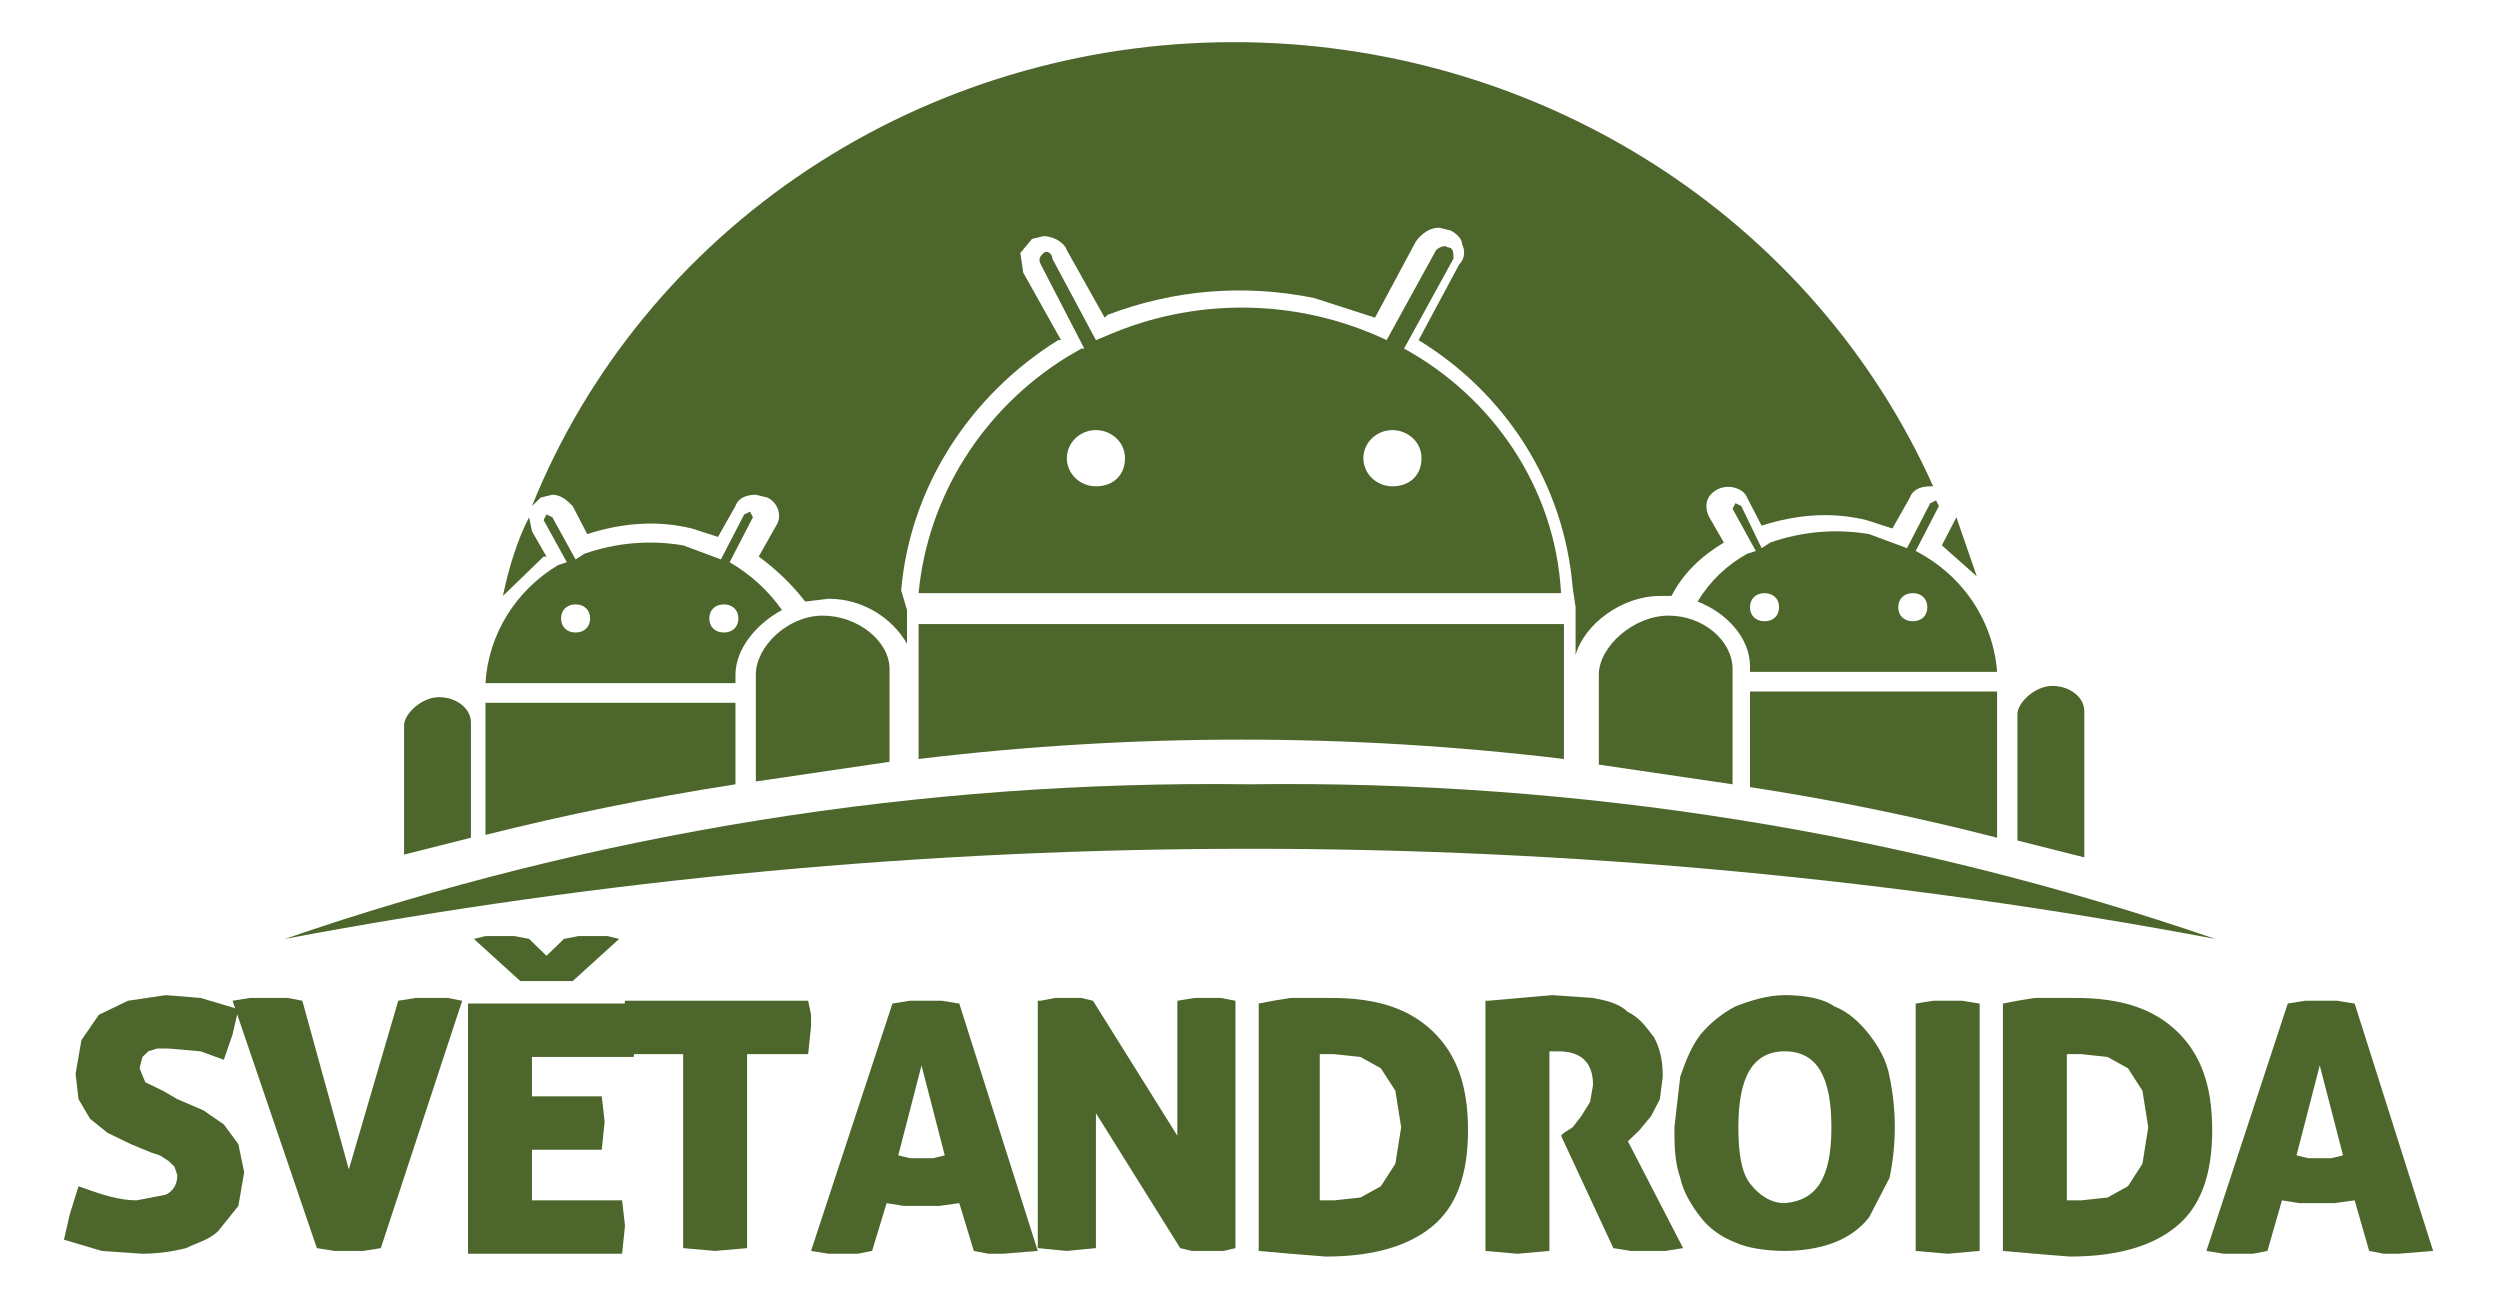
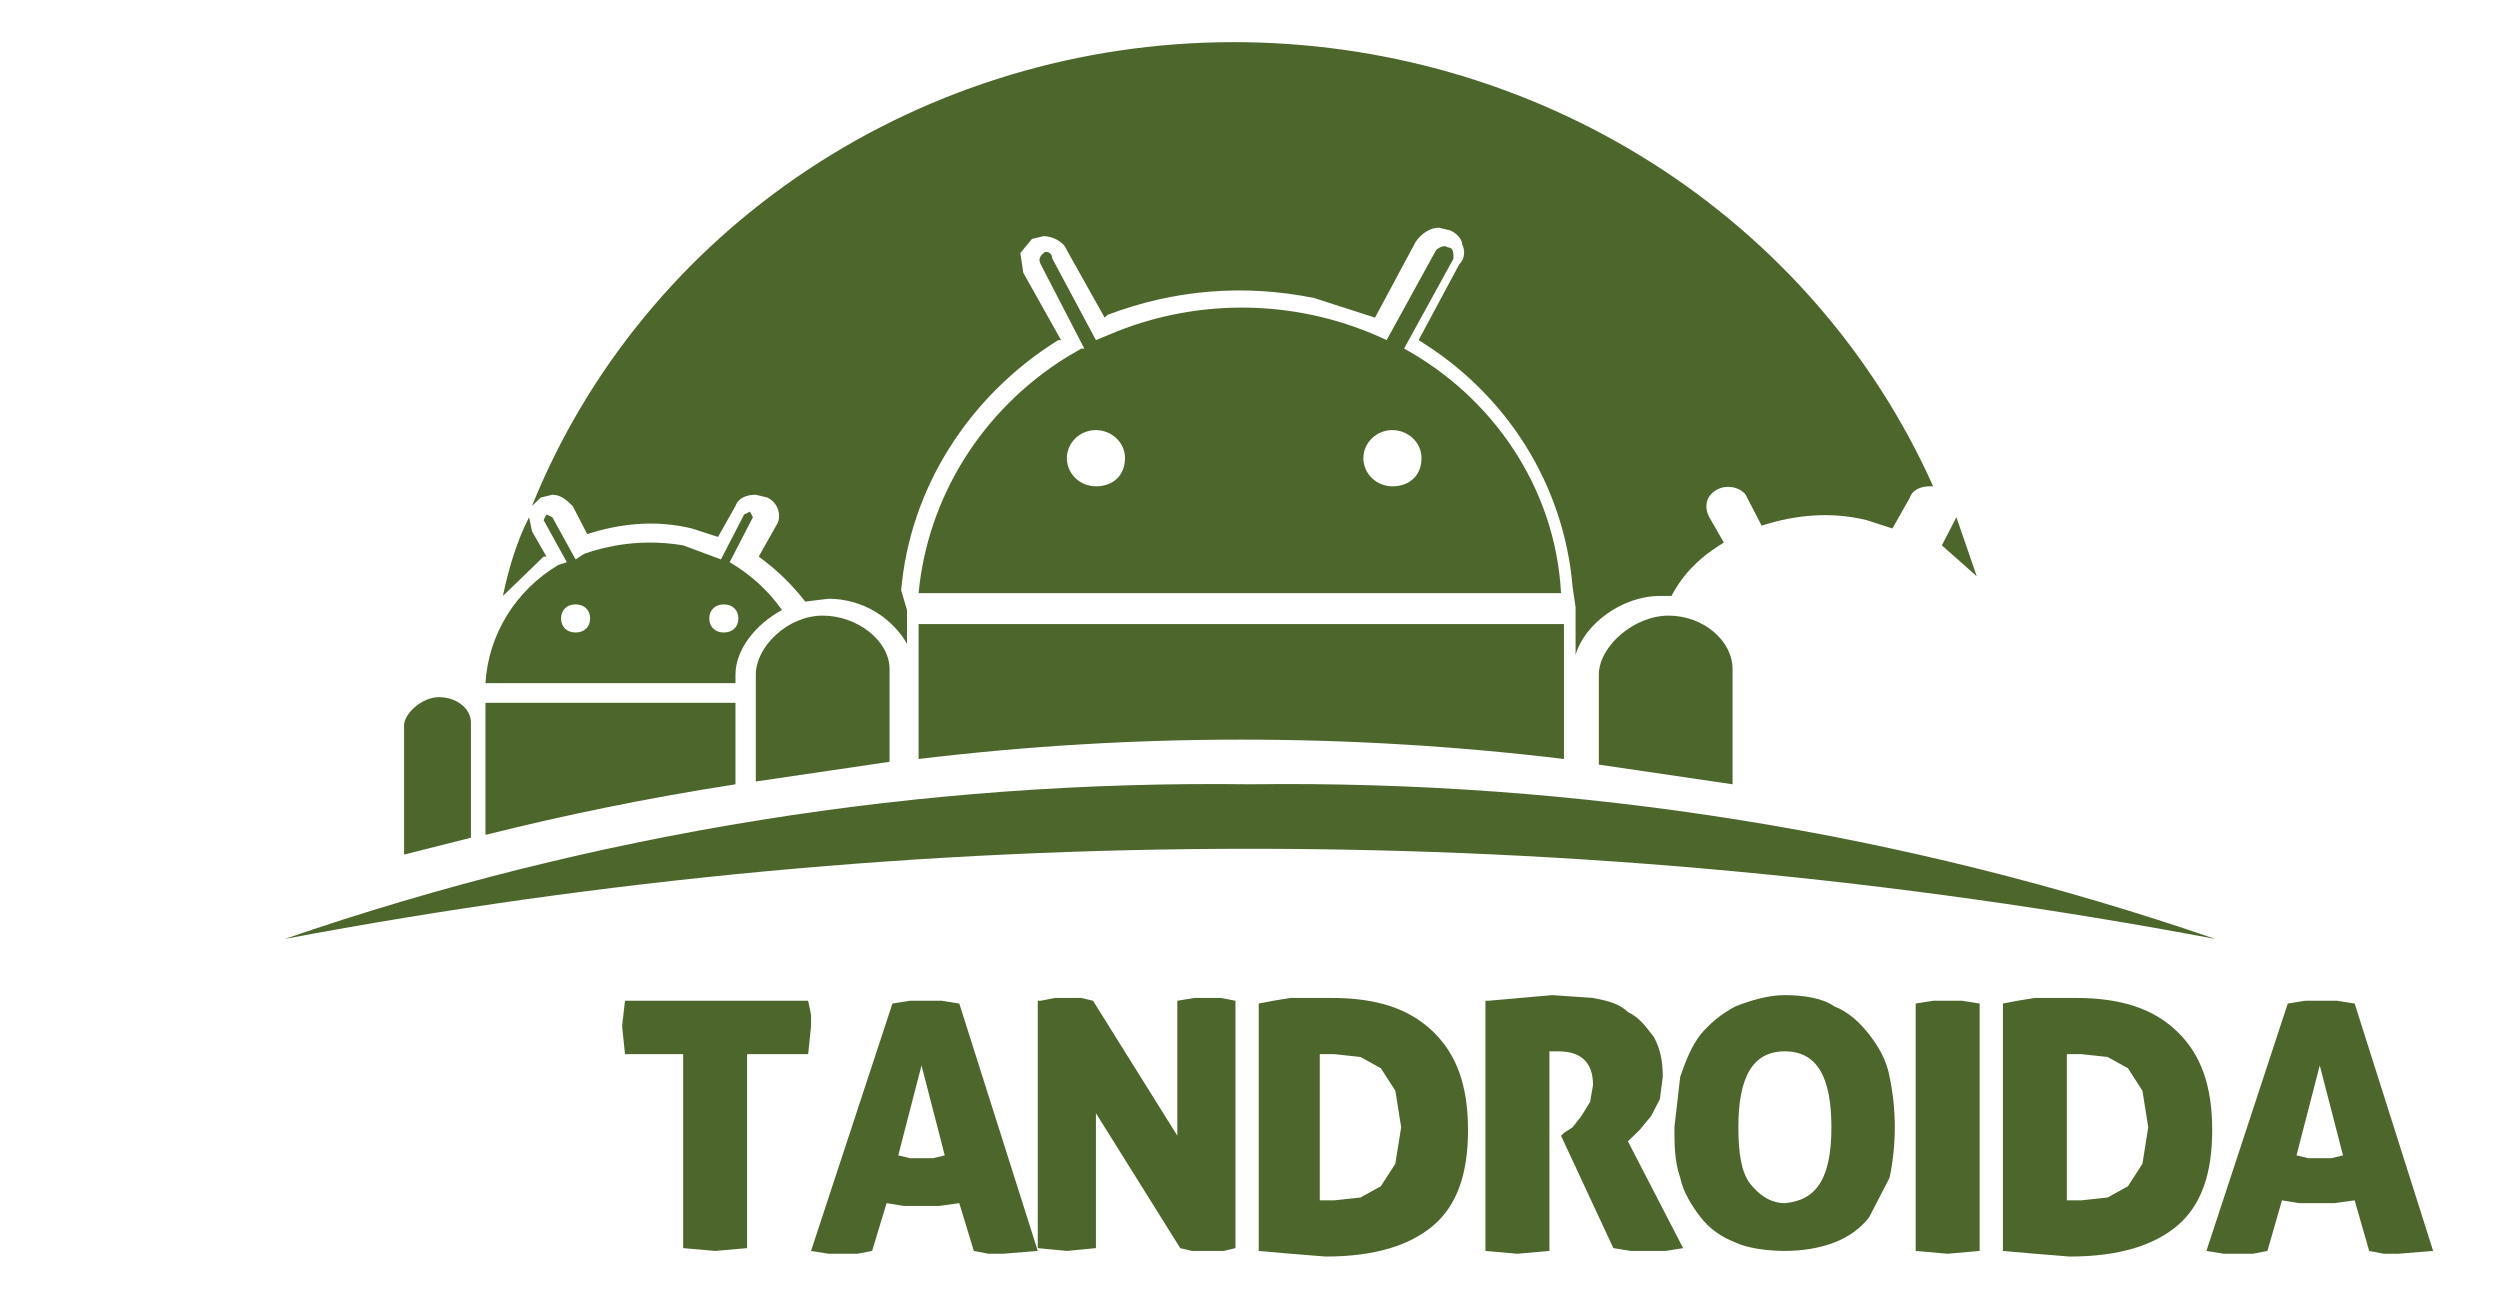
<svg xmlns="http://www.w3.org/2000/svg" width="116" height="60" viewBox="0 0 116 60" fill="none">
-   <path d="M8.228 51L9.442 51.522L10.386 52.174L11.06 53.087L11.33 54.391L11.06 55.956L10.116 57.13C9.711 57.522 9.172 57.652 8.632 57.913C7.972 58.082 7.292 58.17 6.609 58.174L4.721 58.043L2.967 57.522L3.237 56.348L3.642 55.043C4.721 55.435 5.53 55.696 6.339 55.696L7.688 55.435C7.958 55.304 8.228 55.043 8.228 54.522L8.093 54.13L7.823 53.87L7.418 53.609L7.014 53.478L6.07 53.087L4.991 52.565L4.181 51.913L3.642 51L3.507 49.826L3.777 48.261L4.586 47.087L5.935 46.435L7.688 46.174L9.307 46.304L11.06 46.826L10.79 48L10.386 49.174L9.307 48.782L7.823 48.652H7.284L6.879 48.782L6.609 49.043L6.474 49.565L6.744 50.217L7.553 50.609L8.228 51Z" fill="#4C662B" />
-   <path d="M16.186 54.261L18.479 46.435L19.288 46.304H20.772L21.446 46.435L17.67 57.913L16.86 58.043H15.511L14.702 57.913L10.79 46.435L11.6 46.304H13.353L14.028 46.435L16.186 54.261ZM28.056 52.043L27.921 53.348H24.683V55.695H28.865L29 56.869L28.865 58.174H21.716V46.565H29.404L29.539 47.217V47.739L29.404 49.043H24.683V50.869H27.921L28.056 52.043ZM25.358 45.522H24.144L21.986 43.565L22.525 43.435H23.874L24.549 43.565L25.358 44.348L26.167 43.565L26.842 43.435H28.191L28.73 43.565L26.572 45.522H25.358Z" fill="#4C662B" />
  <path d="M31.833 48.913H29L28.865 47.608L29 46.435H37.498L37.633 47.087V47.608L37.498 48.913H34.665V57.913L33.181 58.043L31.698 57.913V48.913H31.833Z" fill="#4C662B" />
  <path d="M40.465 58.043L39.791 58.174H38.442L37.632 58.043L41.409 46.565L42.218 46.435H43.702L44.511 46.565L48.153 58.043L46.535 58.174H45.86L45.186 58.043L44.511 55.826L43.567 55.956H41.949L41.139 55.826L40.465 58.043ZM42.758 49.435L41.679 53.609L42.218 53.739H43.297L43.837 53.609L42.758 49.435ZM48.288 46.435L48.963 46.304H50.176L50.716 46.435L54.628 52.696V46.435L55.437 46.304H56.651L57.325 46.435V57.913L56.786 58.043H55.302L54.763 57.913L50.851 51.652V57.913L49.502 58.043L48.153 57.913V46.435H48.288ZM61.776 46.304C63.935 46.304 65.418 46.826 66.497 47.87C67.576 48.913 68.116 50.348 68.116 52.435C68.116 54.522 67.576 55.956 66.497 56.87C65.418 57.782 63.8 58.304 61.507 58.304L59.888 58.174L58.404 58.043V46.565L59.079 46.435L59.888 46.304H61.776ZM61.372 55.696H61.911L63.125 55.565L64.07 55.043L64.744 54L65.014 52.304L64.744 50.609L64.07 49.565L63.125 49.043L61.911 48.913H61.237V55.696H61.372ZM69.06 46.435L70.544 46.304L72.028 46.174L73.916 46.304C74.591 46.435 75.13 46.565 75.535 46.956C76.074 47.217 76.344 47.609 76.749 48.13C77.018 48.652 77.153 49.174 77.153 49.956L77.018 51L76.614 51.782L76.074 52.435L75.535 52.956L78.097 57.913L77.288 58.043H75.669L74.86 57.913L72.432 52.696L72.567 52.565L72.972 52.304L73.376 51.782L73.781 51.13L73.916 50.348C73.916 49.826 73.781 49.435 73.511 49.174C73.242 48.913 72.837 48.782 72.297 48.782H71.893V58.043L70.409 58.174L68.925 58.043V46.435H69.06ZM77.693 52.304L77.963 49.956C78.232 49.174 78.502 48.522 78.907 48C79.352 47.467 79.902 47.023 80.525 46.696C81.2 46.435 82.009 46.174 82.818 46.174C83.628 46.174 84.572 46.304 85.111 46.696C85.786 46.956 86.325 47.478 86.73 48C87.135 48.522 87.539 49.174 87.674 49.956C88.001 51.506 88.001 53.103 87.674 54.652L86.73 56.478C86.325 57 85.786 57.391 85.111 57.652C84.437 57.913 83.628 58.043 82.818 58.043C82.009 58.043 81.065 57.913 80.525 57.652C79.851 57.391 79.311 57 78.907 56.478C78.502 55.956 78.097 55.304 77.963 54.652C77.693 53.87 77.693 53.087 77.693 52.304ZM84.977 52.304C84.977 49.956 84.302 48.782 82.818 48.782C81.335 48.782 80.66 49.956 80.66 52.304C80.66 53.478 80.795 54.391 81.2 54.913C81.604 55.435 82.144 55.826 82.818 55.826C84.302 55.696 84.977 54.652 84.977 52.304ZM90.372 58.174L88.888 58.043V46.565L89.697 46.435H91.046L91.856 46.565V58.043L90.372 58.174ZM96.307 46.304C98.465 46.304 99.949 46.826 101.028 47.87C102.107 48.913 102.646 50.348 102.646 52.435C102.646 54.522 102.107 55.956 101.028 56.87C99.949 57.782 98.33 58.304 96.037 58.304L94.418 58.174L92.935 58.043V46.565L93.609 46.435L94.418 46.304H96.307ZM96.037 55.696H96.576L97.79 55.565L98.735 55.043L99.409 54L99.679 52.304L99.409 50.609L98.735 49.565L97.79 49.043L96.576 48.913H95.902V55.696H96.037ZM105.209 58.043L104.535 58.174H103.186L102.377 58.043L106.153 46.565L106.963 46.435H108.446L109.256 46.565L112.897 58.043L111.279 58.174H110.604L109.93 58.043L109.256 55.696L108.311 55.826H106.693L105.883 55.696L105.209 58.043ZM107.637 49.435L106.558 53.609L107.097 53.739H108.176L108.716 53.609L107.637 49.435Z" fill="#4C662B" />
  <path d="M102.782 43.565C88.413 38.621 73.249 36.192 58 36.391C42.751 36.192 27.587 38.621 13.219 43.565C42.795 37.989 73.206 37.989 102.782 43.565ZM23.335 27.652L25.223 25.826H25.358L24.684 24.652L24.549 24C24.009 25.043 23.605 26.347 23.335 27.652ZM25.088 23.087L25.628 22.956C26.033 22.956 26.302 23.217 26.572 23.478L27.247 24.782C28.865 24.261 30.484 24.13 32.102 24.521L33.316 24.913L34.126 23.478C34.261 23.087 34.665 22.956 35.07 22.956L35.609 23.087C36.149 23.347 36.284 24 36.014 24.391L35.205 25.826C36.023 26.419 36.749 27.122 37.363 27.913L38.442 27.782C40.061 27.782 41.409 28.695 42.084 29.869V28.304L41.814 27.391C42.219 22.695 44.916 18.391 49.098 15.782H49.233L47.479 12.652L47.344 11.739L47.884 11.087L48.423 10.956C48.828 10.956 49.368 11.217 49.502 11.608L51.256 14.739L51.391 14.608C54.493 13.434 57.73 13.174 60.968 13.826L63.8 14.739L65.689 11.217C65.958 10.826 66.363 10.565 66.768 10.565L67.307 10.695C67.577 10.826 67.847 11.087 67.847 11.347C67.981 11.608 67.981 12 67.712 12.261L65.823 15.782C69.87 18.261 72.568 22.434 72.972 27.261L73.107 28.174V30.391C73.512 28.956 75.265 27.652 77.019 27.652H77.558C78.098 26.608 78.907 25.826 79.986 25.174L79.312 24C79.042 23.478 79.177 22.956 79.716 22.695C80.256 22.434 80.93 22.695 81.065 23.087L81.74 24.391C83.358 23.869 84.977 23.739 86.596 24.13L87.809 24.521L88.619 23.087C88.754 22.695 89.158 22.565 89.563 22.565H89.698C86.956 16.433 82.415 11.213 76.638 7.55C70.86 3.888 64.099 1.943 57.191 1.956C50.163 1.965 43.3 4.024 37.501 7.863C31.702 11.703 27.235 17.145 24.684 23.478L25.088 23.087ZM91.721 26.739L90.777 24L90.103 25.304L91.721 26.739Z" fill="#4C662B" />
-   <path d="M81.2 31.174H92.665C92.578 30.007 92.186 28.88 91.525 27.898C90.865 26.918 89.957 26.115 88.888 25.566L89.967 23.479L89.832 23.218L89.563 23.348L88.484 25.435L86.73 24.783C85.192 24.522 83.611 24.657 82.144 25.174L81.739 25.435L80.795 23.479L80.525 23.348L80.391 23.609L81.47 25.566L81.065 25.696C80.121 26.218 79.311 27 78.772 27.913C80.121 28.435 81.2 29.609 81.2 30.913V31.174ZM88.753 27.522C89.158 27.522 89.428 27.783 89.428 28.174C89.428 28.566 89.158 28.826 88.753 28.826C88.349 28.826 88.079 28.566 88.079 28.174C88.079 27.783 88.349 27.522 88.753 27.522ZM81.2 28.174C81.2 27.783 81.47 27.522 81.874 27.522C82.279 27.522 82.549 27.783 82.549 28.174C82.549 28.566 82.279 28.826 81.874 28.826C81.47 28.826 81.2 28.566 81.2 28.174ZM81.2 36.522C85.061 37.113 88.888 37.897 92.665 38.87V32.087H81.2V36.522ZM95.228 31.826C94.418 31.826 93.609 32.609 93.609 33.131V39L96.712 39.783V33C96.712 32.348 96.037 31.826 95.228 31.826Z" fill="#4C662B" />
  <path d="M33.856 26.087L34.935 24L34.8 23.739L34.53 23.87L33.451 25.957L31.698 25.305C30.16 25.044 28.579 25.179 27.112 25.696L26.707 25.957L25.628 24L25.358 23.87L25.223 24.131L26.302 26.087L25.898 26.218C24.922 26.802 24.107 27.605 23.52 28.558C22.933 29.512 22.592 30.588 22.526 31.696H34.126V31.305C34.126 30.131 35.07 28.957 36.284 28.305C35.649 27.405 34.821 26.649 33.856 26.087ZM26.707 29.348C26.302 29.348 26.033 29.087 26.033 28.696C26.033 28.305 26.302 28.044 26.707 28.044C27.112 28.044 27.382 28.305 27.382 28.696C27.382 29.087 27.112 29.348 26.707 29.348ZM33.586 29.348C33.182 29.348 32.912 29.087 32.912 28.696C32.912 28.305 33.182 28.044 33.586 28.044C33.991 28.044 34.261 28.305 34.261 28.696C34.261 29.087 33.991 29.348 33.586 29.348ZM22.526 38.739C26.168 37.826 29.944 37.044 34.126 36.391V32.609H22.526V38.739ZM20.368 32.348C19.558 32.348 18.749 33.131 18.749 33.652V39.652L21.851 38.87V33.522C21.851 32.87 21.177 32.348 20.368 32.348Z" fill="#4C662B" />
  <path d="M65.149 16.174L67.442 12C67.442 11.739 67.442 11.478 67.172 11.478C67.037 11.347 66.767 11.478 66.633 11.608L64.34 15.782C62.397 14.86 60.274 14.348 58.111 14.28C55.948 14.213 53.795 14.591 51.795 15.391L50.851 15.782L48.828 12C48.828 11.739 48.558 11.608 48.423 11.739C48.288 11.869 48.154 12 48.288 12.261L50.312 16.174H50.177L49.502 16.565C47.57 17.765 45.946 19.376 44.754 21.274C43.562 23.173 42.833 25.309 42.623 27.521H72.433C72.163 22.565 69.195 18.391 65.149 16.174ZM50.851 22.565C50.493 22.565 50.15 22.427 49.897 22.183C49.645 21.938 49.502 21.606 49.502 21.261C49.502 20.915 49.645 20.583 49.897 20.338C50.15 20.093 50.493 19.956 50.851 19.956C51.526 19.956 52.2 20.478 52.2 21.261C52.2 22.043 51.66 22.565 50.851 22.565ZM64.609 22.565C64.252 22.565 63.908 22.427 63.656 22.183C63.403 21.938 63.261 21.606 63.261 21.261C63.261 20.915 63.403 20.583 63.656 20.338C63.908 20.093 64.252 19.956 64.609 19.956C65.284 19.956 65.958 20.478 65.958 21.261C65.958 22.043 65.419 22.565 64.609 22.565ZM42.623 35.217C52.566 34.019 62.624 34.019 72.567 35.217V28.956H42.623V35.217ZM77.423 28.565C75.805 28.565 74.186 30 74.186 31.304V35.478L80.391 36.391V31.043C80.391 29.739 79.042 28.565 77.423 28.565ZM38.172 28.565C36.553 28.565 35.07 30 35.07 31.304V36.261L41.275 35.347V31.043C41.275 29.739 39.791 28.565 38.172 28.565Z" fill="#4C662B" />
</svg>